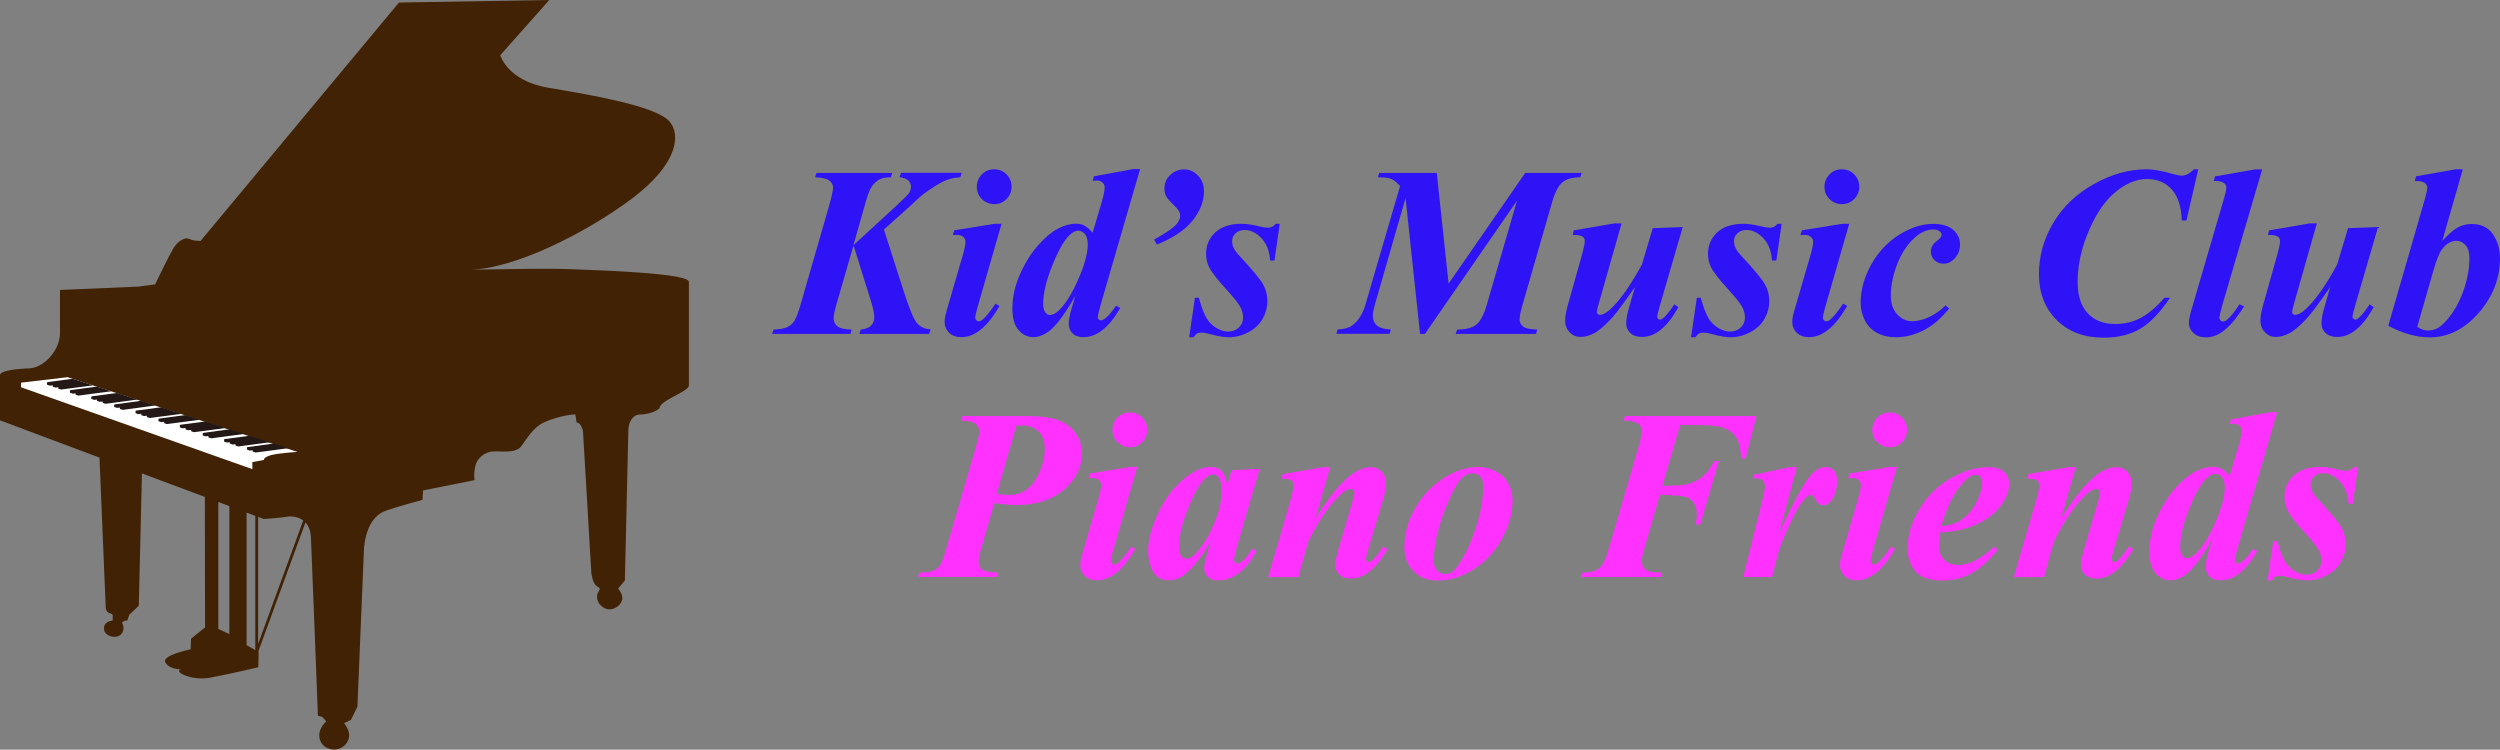
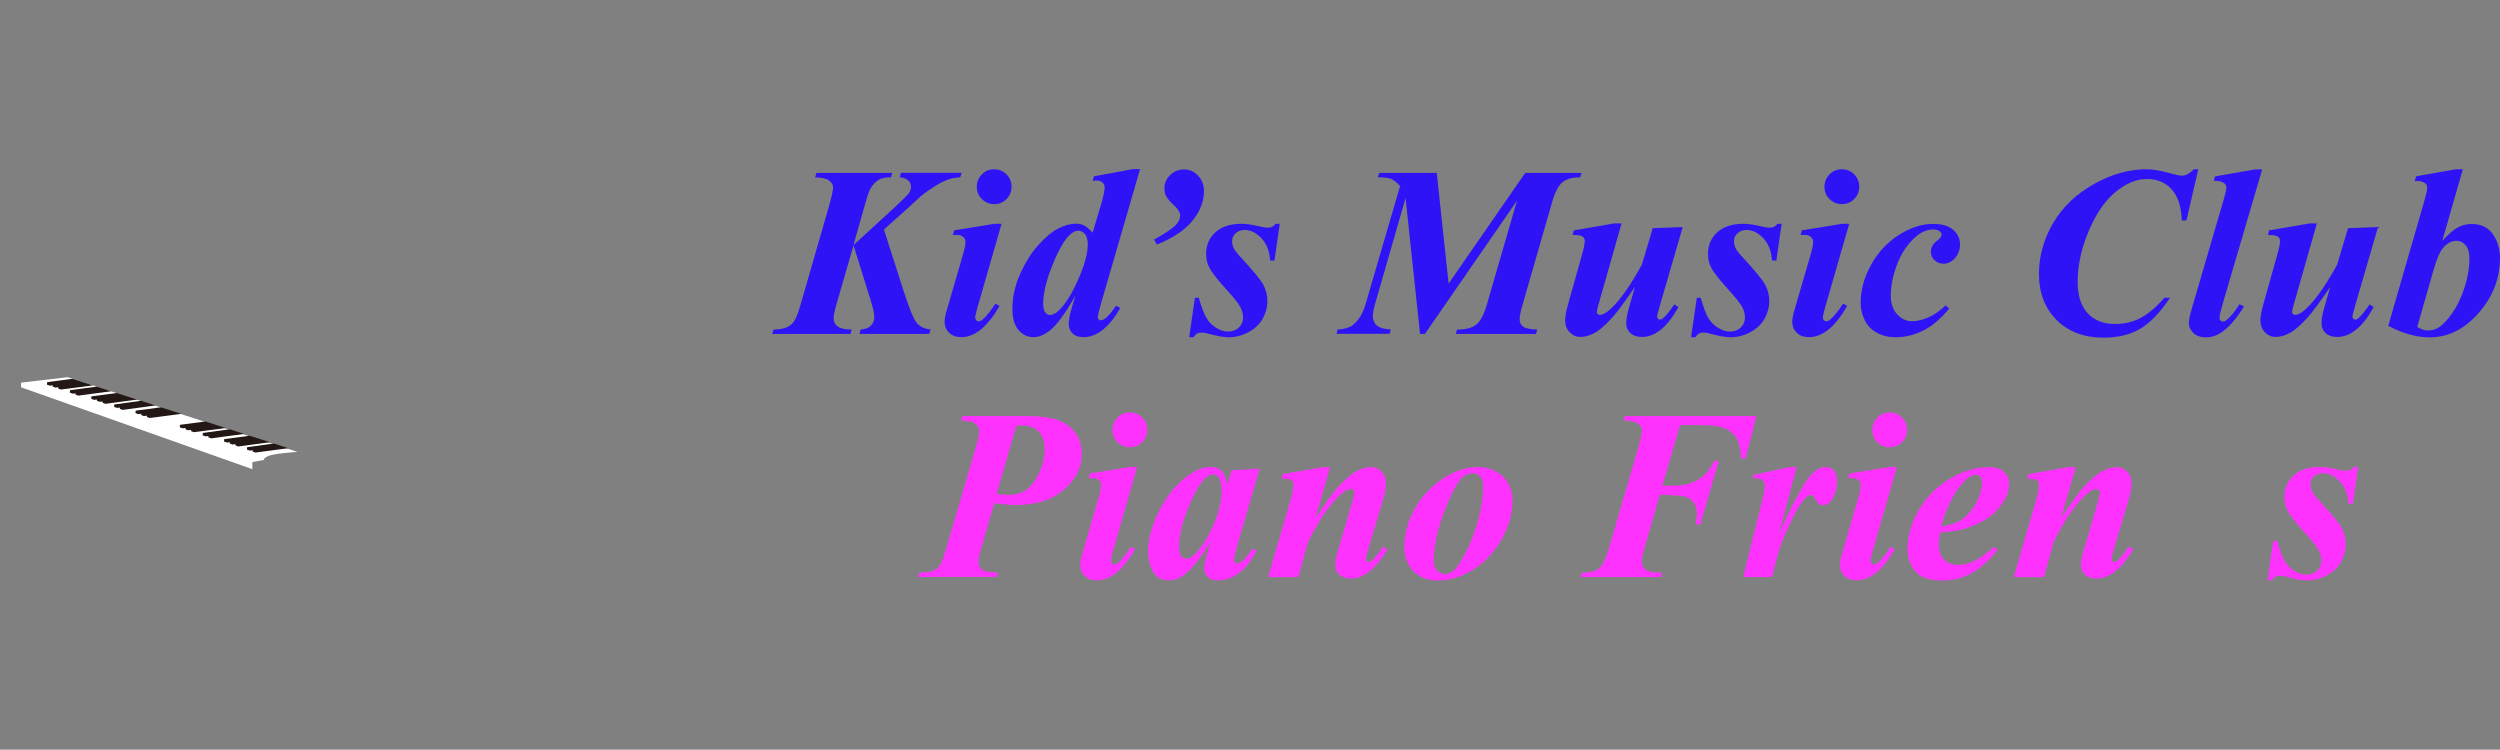
<svg xmlns="http://www.w3.org/2000/svg" version="1.1" id="レイヤー_1" x="0px" y="0px" viewBox="0 0 246.77 74" style="enable-background:new 0 0 246.77 74;" xml:space="preserve">
  <rect x="0" y="0" width="246.77" height="74" fill="#808080" stroke="none" />
  <style type="text/css">
	.st0{fill:#412204;}
	.st1{fill:#FFFFFF;}
	.st2{fill:#231815;}
	.st3{fill:#2E13F6;}
	.st4{fill:#FF31FF;}
</style>
  <g>
    <g>
-       <path class="st0" d="M56.87,26.59c-3.27-0.13-5.35-0.03-10.51,0.03c4.4-0.06,11.47-3.62,15.98-6.99c4.72-3.53,4.84-6.44,3.71-7.68    c-1.38-1.5-7.8-2.6-11.89-3.28c-4.09-0.68-4.78-3.22-4.78-3.22L54.22,0L39.38,0.25L19.79,23.79c-0.4-0.02-0.74-0.06-0.91-0.13    c-0.16-0.07-0.32-0.12-0.48-0.14c-0.53,0.1-0.98,0.46-1.32,1.05c-0.39,0.67-1.17,2.26-1.77,3.5l-1.65,0.22l-7.74,0.33    c0,0,0,2.54,0,4.27c0,1.73-1.63,3.41-3.02,3.47C1.51,36.41,0,36.6,0,37.03c0,0.43,0,4.46,0,4.46l9.82,3.68l0.62,14.9    c0,0,0.06,0.31,0.31,0.43c0.57,0.12,0.32,0.37,0.38,0.74c-0.38,0.06-0.89,0.25-0.87,0.81c0.01,0.44,0.43,0.81,1.06,0.81    c0.63,0,0.87-0.48,0.87-0.88c0-0.38-0.25-0.5-0.06-0.62c0.19-0.12,0.44-0.12,0.44-0.12l0.19-0.56l0.94-0.89l0.31-13.06l6.21,2.32    l0.02,12.88l-1.38,1.11l-0.04,1.05c0,0-2.87,0.58-2.51,1.28c0.27,0.51,0.97,0.69,1.56,0.69c-0.82,0.19,0.97,1.18,2.88,0.83    c2.22-0.42,4.75-1.03,4.75-1.03l0.03-1.52l-0.04-0.02l4.66-12.75c0.34,0.37,0.51,0.87,0.54,1.43c0.06,1.12,0.69,17.65,0.69,17.65    l0.44,0.12l0.38,0.43c0,0-0.69,0.62-0.69,1.36c0,0.74,0.5,1.36,1.38,1.42c0.88,0.06,1.51-0.62,1.57-1.3c0.06-0.68-0.5-1.3-0.5-1.3    l0.68-0.32l0.64-1.31l0.63-15.18c0,0-0.04-3.31,2.08-4.12c1.09-0.42,3.71-1.11,3.71-1.11l0.06-0.93l5.09-1.02    c0,0-0.13-0.41,0.06-1.34c0.19-0.93,1.01-1.42,1.7-1.49c0.69-0.06,2.26,0.25,2.83-0.5c0.54-0.71,1.17-1.87,2.26-2.37    c1.65-0.74,3.08-0.79,3.08-0.79s0.06,0.19,0.13,0.8c0.44,0,0.63,0.8,0.63,0.8l0.83,14.05c0,0,0.11,1.12,0.62,1.37    c0.5,0.25-0.06,0.37-0.06,0.99c0,0.62,0.57,1.24,1.26,1.24c0.38,0,1.01-0.31,1.2-0.87c0.19-0.56-0.38-1.18-0.38-1.18l0.67-0.8    l0.34-14.74c0-0.93,0.44-1.62,1.12-1.64c0.89-0.03,1.65-0.32,1.96-0.63c0.06-0.81,2.9-1.62,2.9-2.25c0-0.63,0-9.35,0-10.22    C68,27,60.01,26.71,56.87,26.59z M22.64,50.04l-1.09-0.38L22.64,50.04v12.55l-1.09-0.51V49.65v-0.1l1.09,0.41V50.04z M25.2,50.93    v13.24l-0.86-0.49V50.6l0.88,0.33H25.2z M25.48,63.56V51.02l0.56,0.21c0,0,1.82-0.12,2.53-0.26c0.58,0,1.03,0.15,1.36,0.4    L25.48,63.56z" />
-     </g>
+       </g>
    <g>
      <path class="st1" d="M29.37,44.61c0,0-1.81,0.1-2.63,0.32c-0.75,0.21-0.69,0.47-0.69,0.47l-1.14,0.21v0.7L2.08,38.23v-0.46    l4.59-0.54L29.37,44.61z" />
    </g>
    <g>
      <polygon class="st2" points="9.18,38.04 6.03,38.45 5.75,38.36 5.75,38.22 5.48,38.26 5.2,38.16 5.2,38.03 4.92,38.07 4.64,37.97     4.64,37.77 4.68,37.72 7.16,37.39   " />
      <polygon class="st2" points="10.99,38.62 7.74,39.05 7.46,38.96 7.46,38.83 7.46,38.83 7.18,38.86 6.9,38.76 6.9,38.57     6.94,38.51 9.56,38.16   " />
      <polygon class="st2" points="13.55,39.44 10.41,39.86 10.13,39.76 10.13,39.63 9.85,39.66 9.57,39.57 9.57,39.44 9.29,39.47     9.01,39.37 9.01,39.18 9.05,39.12 11.53,38.79   " />
      <polygon class="st2" points="15.36,40.02 12.11,40.46 11.83,40.36 11.83,40.23 11.83,40.23 11.55,40.26 11.27,40.17 11.27,39.97     11.31,39.92 13.93,39.56   " />
      <polygon class="st2" points="17.92,40.85 14.78,41.26 14.5,41.16 14.5,41.03 14.22,41.07 13.94,40.97 13.94,40.84 13.66,40.88     13.38,40.78 13.38,40.58 13.42,40.53 15.9,40.2   " />
-       <polygon class="st2" points="19.73,41.43 16.48,41.86 16.2,41.77 16.2,41.63 16.2,41.63 15.92,41.67 15.64,41.57 15.64,41.38     15.68,41.32 18.3,40.97   " />
      <polygon class="st2" points="22.29,42.25 19.15,42.66 18.87,42.57 18.87,42.44 18.59,42.47 18.31,42.38 18.31,42.24 18.03,42.28     17.75,42.18 17.75,41.99 17.79,41.93 20.27,41.6   " />
      <polygon class="st2" points="24.1,42.83 20.85,43.27 20.57,43.17 20.57,43.04 20.57,43.04 20.29,43.07 20.01,42.98 20.01,42.78     20.06,42.73 22.67,42.37   " />
      <polygon class="st2" points="26.66,43.65 23.52,44.07 23.24,43.97 23.24,43.84 22.96,43.88 22.68,43.78 22.68,43.65 22.4,43.68     22.12,43.59 22.12,43.39 22.16,43.34 24.64,43.01   " />
      <polygon class="st2" points="28.47,44.24 25.22,44.67 24.94,44.57 24.94,44.44 24.94,44.44 24.66,44.48 24.38,44.38 24.38,44.18     24.43,44.13 27.04,43.78   " />
    </g>
  </g>
  <g>
    <path class="st3" d="M91.71,32.96h-6.88l0.13-0.43c0.45-0.04,0.79-0.17,1.01-0.39s0.33-0.5,0.33-0.83c0-0.35-0.12-0.91-0.36-1.68   l-1.69-5.41l-1.68,5.8c-0.19,0.65-0.28,1.12-0.28,1.41c0,0.33,0.13,0.59,0.39,0.79s0.72,0.3,1.39,0.31l-0.13,0.43h-7.72l0.13-0.43   c0.62-0.02,1.08-0.1,1.38-0.25s0.55-0.38,0.73-0.69s0.39-0.91,0.64-1.79l2.67-9.25c0.3-1.06,0.46-1.74,0.46-2.03   c0-0.27-0.12-0.5-0.37-0.69s-0.71-0.3-1.4-0.33l0.13-0.43h7.48l-0.13,0.43c-0.5,0-0.88,0.07-1.15,0.22   c-0.35,0.2-0.64,0.5-0.86,0.89c-0.15,0.26-0.35,0.86-0.61,1.79l-1.08,3.8l4.14-3.8c0.8-0.74,1.25-1.19,1.35-1.34   c0.12-0.2,0.19-0.4,0.19-0.62c0-0.23-0.08-0.44-0.25-0.61s-0.46-0.29-0.87-0.34l0.13-0.43h5.99l-0.13,0.43   c-0.46,0.04-0.84,0.11-1.12,0.2c-0.38,0.12-0.82,0.34-1.31,0.64s-0.99,0.65-1.5,1.06l-1.09,1.01l-2.52,2.26l1.88,5.86   c0.61,1.93,1.08,3.07,1.42,3.42s0.77,0.54,1.31,0.57L91.71,32.96z" />
    <path class="st3" d="M98.86,22.1l-2.4,8.33c-0.13,0.48-0.2,0.79-0.2,0.94c0,0.09,0.04,0.17,0.11,0.24s0.14,0.11,0.22,0.11   c0.13,0,0.27-0.06,0.4-0.18c0.35-0.29,0.77-0.81,1.27-1.57l0.4,0.23c-1.18,2.05-2.43,3.08-3.76,3.08c-0.51,0-0.91-0.14-1.21-0.43   s-0.45-0.65-0.45-1.08c0-0.29,0.07-0.66,0.2-1.1l1.63-5.6c0.16-0.54,0.23-0.95,0.23-1.22c0-0.17-0.07-0.32-0.22-0.46   s-0.35-0.2-0.61-0.2c-0.12,0-0.26,0-0.42,0.01l0.15-0.47l3.97-0.64H98.86z M98.13,16.71c0.48,0,0.89,0.17,1.22,0.5   s0.5,0.74,0.5,1.22s-0.17,0.88-0.5,1.22s-0.74,0.5-1.22,0.5c-0.47,0-0.87-0.17-1.21-0.5s-0.5-0.74-0.5-1.22s0.17-0.88,0.5-1.22   S97.65,16.71,98.13,16.71z" />
    <path class="st3" d="M112.53,16.71l-3.81,13.11c-0.24,0.82-0.36,1.32-0.36,1.49c0,0.09,0.03,0.16,0.09,0.22s0.13,0.09,0.2,0.09   c0.13,0,0.29-0.07,0.46-0.2c0.29-0.22,0.64-0.63,1.05-1.24l0.42,0.22c-1.1,1.92-2.31,2.88-3.63,2.88c-0.47,0-0.83-0.12-1.08-0.37   s-0.38-0.56-0.38-0.94c0-0.37,0.1-0.89,0.3-1.57l0.35-1.2c-0.98,1.73-1.82,2.88-2.54,3.45c-0.55,0.42-1.08,0.63-1.59,0.63   c-0.59,0-1.08-0.24-1.48-0.71s-0.6-1.17-0.6-2.09c0-1.16,0.26-2.31,0.77-3.45s1.11-2.08,1.79-2.84s1.32-1.3,1.93-1.62   s1.22-0.49,1.81-0.49c0.3,0,0.58,0.06,0.81,0.19s0.51,0.36,0.81,0.7l0.87-2.92c0.21-0.72,0.32-1.23,0.32-1.55   c0-0.19-0.07-0.35-0.21-0.48s-0.33-0.2-0.56-0.2c-0.11,0-0.25,0.01-0.41,0.04l0.12-0.46l3.86-0.71H112.53z M107.37,24.14   c0-0.48-0.09-0.82-0.28-1.04s-0.41-0.33-0.66-0.33s-0.52,0.13-0.81,0.39c-0.55,0.5-1.13,1.51-1.74,3.02s-0.91,2.78-0.91,3.81   c0,0.38,0.07,0.65,0.2,0.83s0.28,0.27,0.45,0.27c0.27,0,0.55-0.12,0.82-0.38c0.66-0.59,1.32-1.62,1.96-3.06   S107.37,25.03,107.37,24.14z" />
    <path class="st3" d="M114.19,24.14l-0.27-0.49c1.2-0.67,1.94-1.19,2.23-1.55c0.23-0.27,0.34-0.54,0.34-0.82   c0-0.3-0.2-0.64-0.6-1.01s-0.67-0.69-0.8-0.94c-0.1-0.2-0.15-0.45-0.15-0.75c0-0.51,0.19-0.95,0.57-1.31s0.84-0.55,1.38-0.55   c0.52,0,0.98,0.21,1.37,0.62s0.58,0.93,0.58,1.55c0,0.98-0.37,1.94-1.12,2.88S115.78,23.5,114.19,24.14z" />
-     <path class="st3" d="M126.32,22.1l-0.52,3.62h-0.43c-0.06-0.94-0.35-1.68-0.86-2.21s-1.06-0.81-1.65-0.81   c-0.36,0-0.66,0.11-0.89,0.32s-0.35,0.46-0.35,0.76c0,0.25,0.05,0.48,0.15,0.7s0.33,0.52,0.68,0.89c1.23,1.33,1.98,2.24,2.25,2.74   s0.4,1.04,0.4,1.61c0,0.62-0.16,1.2-0.47,1.75s-0.78,0.99-1.4,1.32s-1.27,0.5-1.94,0.5c-0.45,0-1.01-0.09-1.68-0.27   c-0.44-0.12-0.77-0.19-0.98-0.19c-0.2,0-0.35,0.03-0.46,0.09s-0.23,0.18-0.36,0.37h-0.43l0.57-3.9h0.38   c0.27,0.95,0.53,1.62,0.77,2.02s0.56,0.72,0.96,0.96s0.78,0.36,1.15,0.36c0.43,0,0.79-0.13,1.07-0.4s0.42-0.59,0.42-0.97   c0-0.37-0.09-0.72-0.28-1.07s-0.61-0.88-1.27-1.61c-0.91-0.99-1.52-1.76-1.8-2.3c-0.2-0.39-0.3-0.84-0.3-1.34   c0-0.84,0.31-1.55,0.92-2.11s1.47-0.84,2.58-0.84c0.48,0,1.08,0.09,1.78,0.26c0.35,0.09,0.63,0.13,0.84,0.13   c0.3,0,0.55-0.13,0.74-0.39H126.32z" />
+     <path class="st3" d="M126.32,22.1l-0.52,3.62h-0.43c-0.06-0.94-0.35-1.68-0.86-2.21s-1.06-0.81-1.65-0.81   c-0.36,0-0.66,0.11-0.89,0.32s-0.35,0.46-0.35,0.76c0,0.25,0.05,0.48,0.15,0.7s0.33,0.52,0.68,0.89c1.23,1.33,1.98,2.24,2.25,2.74   s0.4,1.04,0.4,1.61c0,0.62-0.16,1.2-0.47,1.75s-0.78,0.99-1.4,1.32s-1.27,0.5-1.94,0.5c-0.45,0-1.01-0.09-1.68-0.27   c-0.44-0.12-0.77-0.19-0.98-0.19c-0.2,0-0.35,0.03-0.46,0.09s-0.23,0.18-0.36,0.37h-0.43l0.57-3.9h0.38   c0.27,0.95,0.53,1.62,0.77,2.02s0.56,0.72,0.96,0.96s0.78,0.36,1.15,0.36c0.43,0,0.79-0.13,1.07-0.4s0.42-0.59,0.42-0.97   c0-0.37-0.09-0.72-0.28-1.07s-0.61-0.88-1.27-1.61c-0.91-0.99-1.52-1.76-1.8-2.3c-0.2-0.39-0.3-0.84-0.3-1.34   c0-0.84,0.31-1.55,0.92-2.11s1.47-0.84,2.58-0.84c0.48,0,1.08,0.09,1.78,0.26c0.35,0.09,0.63,0.13,0.84,0.13   c0.3,0,0.55-0.13,0.74-0.39H126.32" />
    <path class="st3" d="M141.82,17.07l1.17,10.92l7.56-10.92h5.57l-0.14,0.43c-0.77,0-1.35,0.16-1.75,0.49s-0.74,0.98-1.02,1.95   l-2.93,10.17c-0.19,0.64-0.28,1.12-0.28,1.43c0,0.29,0.12,0.52,0.35,0.7s0.7,0.27,1.38,0.29l-0.11,0.43h-7.93l0.14-0.43   c0.85,0,1.48-0.16,1.89-0.49s0.75-0.97,1.03-1.93l2.99-10.3l-9.09,13.15h-0.48l-1.43-13.41l-3.04,10.56   c-0.12,0.43-0.19,0.79-0.19,1.08c0,0.39,0.13,0.71,0.4,0.94s0.73,0.37,1.38,0.39l-0.12,0.43h-5.25l0.11-0.43   c0.63-0.02,1.12-0.16,1.45-0.4c0.59-0.44,1.02-1.11,1.29-2.02l3.43-11.74c-0.33-0.36-0.62-0.59-0.88-0.7s-0.7-0.16-1.32-0.16   l0.14-0.43H141.82z" />
    <path class="st3" d="M160.05,22.1l-2.27,7.97c-0.11,0.37-0.16,0.62-0.16,0.76c0,0.07,0.03,0.12,0.08,0.16   c0.06,0.06,0.14,0.09,0.22,0.09c0.36,0,0.84-0.32,1.44-0.96c0.86-0.93,1.76-2.27,2.71-4.01l1.07-3.59l2.96-0.11l-2.25,7.73   c-0.19,0.66-0.28,1.03-0.28,1.12c0,0.06,0.03,0.13,0.09,0.19s0.12,0.1,0.18,0.1c0.11,0,0.21-0.05,0.32-0.14   c0.28-0.23,0.65-0.68,1.11-1.37l0.4,0.28c-1.09,1.96-2.28,2.94-3.59,2.94c-0.48,0-0.87-0.12-1.14-0.37s-0.42-0.57-0.42-0.97   c0-0.42,0.1-0.96,0.29-1.61l0.57-1.98c-1.02,1.48-1.75,2.47-2.21,2.99c-0.7,0.77-1.29,1.29-1.78,1.55s-0.94,0.39-1.38,0.39   c-0.41,0-0.77-0.15-1.07-0.46s-0.45-0.69-0.45-1.16c0-0.4,0.1-0.93,0.29-1.61l1.32-4.69c0.22-0.77,0.33-1.28,0.33-1.55   c0-0.12-0.03-0.22-0.09-0.31s-0.17-0.16-0.31-0.21s-0.41-0.08-0.8-0.08l0.12-0.45l4-0.69H160.05z" />
    <path class="st3" d="M175.86,22.1l-0.52,3.62h-0.43c-0.06-0.94-0.35-1.68-0.86-2.21s-1.06-0.81-1.65-0.81   c-0.36,0-0.66,0.11-0.89,0.32s-0.35,0.46-0.35,0.76c0,0.25,0.05,0.48,0.15,0.7s0.33,0.52,0.68,0.89c1.23,1.33,1.98,2.24,2.25,2.74   s0.4,1.04,0.4,1.61c0,0.62-0.16,1.2-0.47,1.75s-0.78,0.99-1.4,1.32s-1.27,0.5-1.94,0.5c-0.45,0-1.01-0.09-1.68-0.27   c-0.44-0.12-0.77-0.19-0.98-0.19c-0.2,0-0.35,0.03-0.46,0.09s-0.23,0.18-0.36,0.37h-0.43l0.57-3.9h0.38   c0.27,0.95,0.53,1.62,0.77,2.02s0.56,0.72,0.96,0.96s0.78,0.36,1.15,0.36c0.43,0,0.79-0.13,1.07-0.4s0.42-0.59,0.42-0.97   c0-0.37-0.09-0.72-0.28-1.07s-0.61-0.88-1.27-1.61c-0.91-0.99-1.52-1.76-1.8-2.3c-0.2-0.39-0.3-0.84-0.3-1.34   c0-0.84,0.31-1.55,0.92-2.11s1.47-0.84,2.58-0.84c0.48,0,1.08,0.09,1.78,0.26c0.35,0.09,0.63,0.13,0.84,0.13   c0.3,0,0.55-0.13,0.74-0.39H175.86z" />
    <path class="st3" d="M182.53,22.1l-2.4,8.33c-0.13,0.48-0.2,0.79-0.2,0.94c0,0.09,0.04,0.17,0.11,0.24s0.14,0.11,0.22,0.11   c0.13,0,0.27-0.06,0.4-0.18c0.35-0.29,0.77-0.81,1.27-1.57l0.4,0.23c-1.18,2.05-2.43,3.08-3.76,3.08c-0.51,0-0.91-0.14-1.21-0.43   s-0.45-0.65-0.45-1.08c0-0.29,0.07-0.66,0.2-1.1l1.63-5.6c0.16-0.54,0.23-0.95,0.23-1.22c0-0.17-0.07-0.32-0.22-0.46   s-0.35-0.2-0.61-0.2c-0.12,0-0.26,0-0.42,0.01l0.15-0.47l3.97-0.64H182.53z M181.8,16.71c0.48,0,0.89,0.17,1.22,0.5   s0.5,0.74,0.5,1.22s-0.17,0.88-0.5,1.22s-0.74,0.5-1.22,0.5c-0.47,0-0.87-0.17-1.21-0.5s-0.5-0.74-0.5-1.22s0.17-0.88,0.5-1.22   S181.33,16.71,181.8,16.71z" />
    <path class="st3" d="M192.05,30.14l0.35,0.32c-0.76,0.91-1.5,1.57-2.24,1.99c-0.98,0.56-1.99,0.84-3.04,0.84   c-0.7,0-1.33-0.15-1.87-0.45s-0.94-0.72-1.2-1.27s-0.39-1.1-0.39-1.67c0-1.28,0.35-2.54,1.04-3.78s1.61-2.22,2.75-2.94   s2.26-1.08,3.36-1.08c0.88,0,1.55,0.2,1.99,0.59s0.67,0.88,0.67,1.45c0,0.52-0.17,0.97-0.5,1.34s-0.71,0.55-1.12,0.55   c-0.36,0-0.66-0.12-0.9-0.35s-0.36-0.51-0.36-0.83c0-0.42,0.21-0.79,0.63-1.1c0.29-0.22,0.43-0.41,0.43-0.57   c0-0.14-0.06-0.25-0.18-0.34c-0.16-0.12-0.36-0.19-0.61-0.19c-0.66,0-1.27,0.27-1.85,0.8c-0.77,0.7-1.35,1.59-1.76,2.67   s-0.61,2.1-0.61,3.07c0,0.77,0.21,1.38,0.62,1.83s0.91,0.69,1.48,0.69c0.5,0,1.04-0.13,1.62-0.39S191.53,30.66,192.05,30.14z" />
    <path class="st3" d="M216.99,16.71l-1.17,5.05h-0.46c-0.05-1.38-0.39-2.4-1.01-3.08s-1.43-1.01-2.43-1.01   c-1.08,0-2.15,0.46-3.22,1.38s-1.98,2.33-2.72,4.23c-0.6,1.54-0.9,3.06-0.9,4.56c0,1.34,0.33,2.37,0.99,3.08s1.56,1.06,2.71,1.06   c0.93,0,1.78-0.2,2.54-0.61s1.54-1.07,2.32-1.98h0.56c-0.97,1.45-1.95,2.47-2.94,3.06s-2.2,0.88-3.63,0.88   c-1.91,0-3.46-0.58-4.62-1.74s-1.75-2.67-1.75-4.54c0-1.75,0.46-3.42,1.39-5.01s2.27-2.88,4.01-3.86s3.48-1.47,5.21-1.47   c0.66,0,1.47,0.14,2.45,0.42c0.5,0.14,0.85,0.21,1.04,0.21c0.39,0,0.79-0.21,1.18-0.63H216.99z" />
    <path class="st3" d="M223.3,16.71l-3.88,13.2c-0.23,0.78-0.34,1.27-0.34,1.46c0,0.1,0.03,0.19,0.1,0.26s0.14,0.11,0.22,0.11   c0.14,0,0.27-0.05,0.4-0.16c0.38-0.3,0.79-0.82,1.25-1.55l0.46,0.21c-0.74,1.19-1.47,2.04-2.19,2.54   c-0.49,0.34-1.02,0.52-1.57,0.52c-0.52,0-0.93-0.14-1.23-0.42s-0.46-0.61-0.46-1c0-0.29,0.09-0.75,0.28-1.39l3.16-10.8   c0.17-0.59,0.26-0.99,0.26-1.18c0-0.19-0.08-0.34-0.25-0.45c-0.22-0.16-0.55-0.22-1-0.2l0.13-0.45l3.95-0.69H223.3z" />
    <path class="st3" d="M228.68,22.1l-2.27,7.97c-0.11,0.37-0.16,0.62-0.16,0.76c0,0.07,0.03,0.12,0.08,0.16   c0.06,0.06,0.14,0.09,0.22,0.09c0.36,0,0.84-0.32,1.44-0.96c0.86-0.93,1.76-2.27,2.71-4.01l1.07-3.59l2.96-0.11l-2.25,7.73   c-0.19,0.66-0.28,1.03-0.28,1.12c0,0.06,0.03,0.13,0.09,0.19s0.12,0.1,0.18,0.1c0.11,0,0.21-0.05,0.32-0.14   c0.28-0.23,0.65-0.68,1.11-1.37l0.4,0.28c-1.09,1.96-2.28,2.94-3.59,2.94c-0.48,0-0.87-0.12-1.14-0.37s-0.42-0.57-0.42-0.97   c0-0.42,0.1-0.96,0.29-1.61l0.57-1.98c-1.02,1.48-1.75,2.47-2.21,2.99c-0.7,0.77-1.29,1.29-1.78,1.55s-0.94,0.39-1.38,0.39   c-0.41,0-0.77-0.15-1.07-0.46s-0.45-0.69-0.45-1.16c0-0.4,0.1-0.93,0.29-1.61l1.32-4.69c0.22-0.77,0.33-1.28,0.33-1.55   c0-0.12-0.03-0.22-0.09-0.31s-0.17-0.16-0.31-0.21s-0.41-0.08-0.8-0.08l0.12-0.45l4-0.69H228.68z" />
    <path class="st3" d="M243.1,16.71l-2.03,7.07c0.62-0.67,1.13-1.12,1.55-1.34s0.86-0.33,1.35-0.33c0.94,0,1.64,0.34,2.1,1.01   s0.7,1.46,0.7,2.34c0,2.11-0.77,3.99-2.3,5.65c-1.36,1.46-2.91,2.19-4.64,2.19c-1.29,0-2.65-0.38-4.09-1.14l3.59-12.43   c0.17-0.59,0.26-0.99,0.26-1.21c0-0.19-0.08-0.34-0.23-0.45c-0.22-0.16-0.55-0.22-1-0.2l0.13-0.47l3.91-0.69H243.1z M238.6,32.27   c0.37,0.23,0.7,0.35,1,0.35c0.41,0,0.76-0.08,1.04-0.25c0.45-0.27,0.91-0.75,1.4-1.44s0.9-1.54,1.22-2.52s0.49-1.96,0.49-2.94   c0-0.55-0.12-0.98-0.38-1.27s-0.54-0.43-0.87-0.43c-0.55,0-1.02,0.27-1.43,0.8c-0.27,0.34-0.57,1.07-0.89,2.19L238.6,32.27z" />
    <path class="st4" d="M98.15,49.66l-1.29,4.43c-0.18,0.62-0.27,1.07-0.27,1.32c0,0.36,0.12,0.63,0.35,0.81s0.77,0.28,1.59,0.3   l-0.15,0.43h-7.76l0.13-0.43c0.66-0.01,1.12-0.07,1.39-0.19s0.5-0.32,0.68-0.59c0.13-0.18,0.33-0.73,0.6-1.65L96.36,44   c0.2-0.67,0.3-1.15,0.3-1.44s-0.13-0.53-0.39-0.73s-0.73-0.31-1.41-0.32L95,41.07h6.29c1.73,0,2.97,0.22,3.73,0.66   c1.17,0.69,1.76,1.72,1.76,3.09c0,1.33-0.58,2.5-1.75,3.51s-2.74,1.52-4.72,1.52C99.72,49.85,99,49.79,98.15,49.66z M98.38,48.76   c0.51,0.06,0.93,0.09,1.27,0.09c1.08,0,1.93-0.49,2.54-1.48s0.93-2.01,0.93-3.08c0-0.73-0.2-1.29-0.6-1.69s-0.95-0.6-1.65-0.6   c-0.15,0-0.33,0.01-0.55,0.02L98.38,48.76z" />
    <path class="st4" d="M112.25,46.1l-2.4,8.33c-0.13,0.48-0.2,0.79-0.2,0.94c0,0.09,0.04,0.17,0.11,0.24s0.14,0.11,0.22,0.11   c0.13,0,0.27-0.06,0.4-0.18c0.35-0.29,0.77-0.81,1.27-1.57l0.4,0.23c-1.18,2.05-2.43,3.08-3.76,3.08c-0.51,0-0.91-0.14-1.21-0.43   s-0.45-0.65-0.45-1.08c0-0.29,0.07-0.66,0.2-1.1l1.63-5.6c0.16-0.54,0.23-0.95,0.23-1.22c0-0.17-0.07-0.32-0.22-0.46   s-0.35-0.2-0.61-0.2c-0.12,0-0.26,0-0.42,0.01l0.15-0.47l3.97-0.64H112.25z M111.52,40.71c0.48,0,0.89,0.17,1.22,0.5   s0.5,0.74,0.5,1.22s-0.17,0.88-0.5,1.22s-0.74,0.5-1.22,0.5c-0.47,0-0.87-0.17-1.21-0.5s-0.5-0.74-0.5-1.22s0.17-0.88,0.5-1.22   S111.04,40.71,111.52,40.71z" />
    <path class="st4" d="M124.34,46.26l-2.27,7.79l-0.23,0.95c-0.02,0.12-0.04,0.2-0.04,0.26c0,0.09,0.03,0.18,0.1,0.25   s0.13,0.11,0.21,0.11c0.16,0,0.39-0.12,0.68-0.38c0.12-0.1,0.4-0.46,0.84-1.08l0.41,0.21c-0.55,1.02-1.15,1.76-1.78,2.22   s-1.31,0.7-2.03,0.7c-0.45,0-0.79-0.12-1.02-0.35s-0.35-0.52-0.35-0.87c0-0.3,0.12-0.87,0.38-1.7l0.28-0.95   c-0.91,1.55-1.78,2.66-2.61,3.3c-0.48,0.38-1,0.56-1.55,0.56c-0.72,0-1.24-0.29-1.56-0.88s-0.48-1.26-0.48-2   c0-1.1,0.34-2.37,1.01-3.79s1.55-2.57,2.65-3.44c0.9-0.72,1.74-1.08,2.53-1.08c0.44,0,0.79,0.13,1.05,0.38s0.46,0.72,0.59,1.39   l0.42-1.44L124.34,46.26z M120.59,48.49c0-0.63-0.1-1.09-0.29-1.37c-0.14-0.2-0.33-0.29-0.57-0.29s-0.49,0.12-0.75,0.35   c-0.52,0.48-1.09,1.47-1.69,2.95s-0.91,2.76-0.91,3.84c0,0.41,0.07,0.71,0.21,0.9s0.29,0.28,0.45,0.28c0.35,0,0.71-0.2,1.07-0.61   c0.52-0.58,0.98-1.29,1.39-2.12C120.22,50.94,120.59,49.63,120.59,48.49z" />
    <path class="st4" d="M131.3,46.1l-1.45,5.03c0.98-1.47,1.71-2.47,2.19-3.01c0.71-0.78,1.32-1.31,1.84-1.59s1-0.42,1.45-0.42   c0.41,0,0.75,0.15,1.04,0.45s0.43,0.69,0.43,1.18c0,0.44-0.09,0.97-0.28,1.59l-1.5,5c-0.12,0.44-0.19,0.72-0.19,0.86   c0,0.08,0.03,0.15,0.09,0.21s0.12,0.09,0.18,0.09c0.08,0,0.16-0.03,0.25-0.09c0.27-0.23,0.55-0.55,0.83-0.96   c0.07-0.11,0.18-0.27,0.34-0.49l0.45,0.27c-1.15,1.93-2.36,2.89-3.62,2.89c-0.48,0-0.86-0.12-1.14-0.38s-0.41-0.56-0.41-0.94   c0-0.33,0.09-0.82,0.28-1.46l1.46-5c0.1-0.33,0.15-0.57,0.15-0.73c0-0.09-0.04-0.16-0.11-0.23s-0.15-0.1-0.25-0.1   c-0.3,0-0.66,0.2-1.08,0.61c-1.08,1.03-2.12,2.57-3.13,4.61l-0.96,3.48h-2.99l2.19-7.52c0.21-0.74,0.32-1.27,0.32-1.58   c0-0.13-0.03-0.24-0.09-0.33s-0.16-0.16-0.3-0.21s-0.41-0.08-0.8-0.08l0.13-0.45l3.95-0.69H131.3z" />
    <path class="st4" d="M145.91,46.1c0.62,0,1.2,0.14,1.74,0.43s0.95,0.68,1.23,1.19s0.42,1.07,0.42,1.69c0,1.27-0.35,2.53-1.06,3.8   s-1.64,2.26-2.79,2.99s-2.32,1.1-3.49,1.1c-1.06,0-1.88-0.32-2.47-0.95s-0.87-1.41-0.87-2.32c0-1.09,0.22-2.1,0.65-3.05   s0.98-1.78,1.65-2.48s1.44-1.28,2.3-1.72S144.98,46.1,145.91,46.1z M145.43,46.72c-0.41,0-0.76,0.12-1.03,0.36   c-0.55,0.49-1.16,1.64-1.85,3.45s-1.03,3.44-1.03,4.89c0,0.36,0.11,0.66,0.33,0.89s0.48,0.35,0.77,0.35c0.3,0,0.57-0.09,0.81-0.28   c0.34-0.28,0.77-0.91,1.27-1.89s0.91-2.06,1.23-3.25s0.48-2.27,0.48-3.25c0-0.41-0.1-0.72-0.29-0.94S145.69,46.72,145.43,46.72z" />
    <path class="st4" d="M165.84,41.96l-1.76,6c1.2-0.02,1.97-0.06,2.33-0.14c0.59-0.12,1.12-0.37,1.59-0.74s0.88-0.9,1.2-1.58h0.46   l-1.82,6.27h-0.47c0.08-0.41,0.12-0.73,0.12-0.97c0-0.48-0.1-0.87-0.3-1.16s-0.46-0.49-0.77-0.59s-1.17-0.17-2.58-0.21l-1.43,4.96   l-0.28,1c-0.04,0.2-0.06,0.39-0.06,0.57c0,0.27,0.05,0.49,0.16,0.64s0.28,0.28,0.51,0.37s0.68,0.14,1.34,0.15l-0.13,0.43h-7.93   l0.13-0.43c0.77,0,1.32-0.14,1.68-0.43s0.67-0.91,0.95-1.87l2.84-9.73c0.3-1.02,0.45-1.68,0.47-1.97c-0.02-0.27-0.14-0.51-0.38-0.7   s-0.71-0.3-1.44-0.33l0.12-0.43h12.98l-1.07,4.2h-0.43c-0.05-0.88-0.18-1.53-0.41-1.95s-0.6-0.76-1.12-1s-1.35-0.36-2.49-0.36   H165.84z" />
    <path class="st4" d="M177.36,46.1l-1.77,6.59c1.45-3.21,2.55-5.19,3.28-5.93c0.43-0.44,0.88-0.66,1.36-0.66   c0.33,0,0.59,0.12,0.8,0.36s0.3,0.58,0.3,1.01c0,0.76-0.18,1.39-0.55,1.91c-0.23,0.33-0.5,0.49-0.79,0.49   c-0.31,0-0.55-0.14-0.7-0.43s-0.27-0.46-0.33-0.51s-0.13-0.08-0.2-0.08c-0.08,0-0.16,0.02-0.25,0.07c-0.17,0.09-0.4,0.32-0.67,0.69   s-0.62,0.97-1.03,1.82s-0.72,1.57-0.95,2.16s-0.54,1.71-0.95,3.37h-2.84l1.93-7.77c0.14-0.58,0.21-0.96,0.21-1.15   c0-0.21-0.04-0.38-0.11-0.49s-0.18-0.2-0.3-0.26s-0.4-0.08-0.8-0.08l0.11-0.34l3.54-0.77H177.36z" />
    <path class="st4" d="M187.24,46.1l-2.4,8.33c-0.13,0.48-0.2,0.79-0.2,0.94c0,0.09,0.04,0.17,0.11,0.24s0.14,0.11,0.22,0.11   c0.13,0,0.27-0.06,0.4-0.18c0.35-0.29,0.77-0.81,1.27-1.57l0.4,0.23c-1.18,2.05-2.43,3.08-3.76,3.08c-0.51,0-0.91-0.14-1.21-0.43   s-0.45-0.65-0.45-1.08c0-0.29,0.07-0.66,0.2-1.1l1.63-5.6c0.16-0.54,0.23-0.95,0.23-1.22c0-0.17-0.07-0.32-0.22-0.46   s-0.35-0.2-0.61-0.2c-0.12,0-0.26,0-0.42,0.01l0.15-0.47l3.97-0.64H187.24z M186.52,40.71c0.48,0,0.89,0.17,1.22,0.5   s0.5,0.74,0.5,1.22s-0.17,0.88-0.5,1.22s-0.74,0.5-1.22,0.5c-0.47,0-0.87-0.17-1.21-0.5s-0.5-0.74-0.5-1.22s0.17-0.88,0.5-1.22   S186.04,40.71,186.52,40.71z" />
    <path class="st4" d="M191.49,52.57c-0.07,0.51-0.11,0.93-0.11,1.25c0,0.59,0.17,1.05,0.51,1.41s0.79,0.53,1.37,0.53   c0.55,0,1.1-0.13,1.65-0.4s1.19-0.73,1.92-1.39l0.35,0.32c-0.9,1.09-1.77,1.86-2.62,2.32s-1.79,0.69-2.82,0.69   c-1.3,0-2.21-0.31-2.71-0.94s-0.75-1.35-0.75-2.17c0-1.28,0.37-2.56,1.12-3.84s1.76-2.31,3.05-3.08s2.58-1.16,3.87-1.16   c0.66,0,1.15,0.16,1.49,0.47s0.5,0.71,0.5,1.18c0,0.57-0.16,1.12-0.49,1.66c-0.45,0.73-1.02,1.33-1.71,1.78s-1.46,0.79-2.31,1.03   C193.22,52.37,192.45,52.49,191.49,52.57z M191.6,51.96c0.69-0.1,1.22-0.24,1.6-0.42s0.75-0.46,1.11-0.84s0.68-0.88,0.94-1.46   s0.4-1.14,0.4-1.66c0-0.22-0.06-0.39-0.18-0.52s-0.28-0.19-0.46-0.19c-0.38,0-0.8,0.26-1.27,0.79   C192.88,48.61,192.17,50.04,191.6,51.96z" />
    <path class="st4" d="M204.9,46.1l-1.45,5.03c0.98-1.47,1.71-2.47,2.19-3.01c0.71-0.78,1.32-1.31,1.84-1.59s1-0.42,1.45-0.42   c0.41,0,0.75,0.15,1.04,0.45s0.43,0.69,0.43,1.18c0,0.44-0.09,0.97-0.28,1.59l-1.5,5c-0.12,0.44-0.19,0.72-0.19,0.86   c0,0.08,0.03,0.15,0.09,0.21s0.12,0.09,0.18,0.09c0.08,0,0.16-0.03,0.25-0.09c0.27-0.23,0.55-0.55,0.83-0.96   c0.07-0.11,0.18-0.27,0.34-0.49l0.45,0.27c-1.15,1.93-2.36,2.89-3.62,2.89c-0.48,0-0.86-0.12-1.14-0.38s-0.41-0.56-0.41-0.94   c0-0.33,0.09-0.82,0.28-1.46l1.46-5c0.1-0.33,0.15-0.57,0.15-0.73c0-0.09-0.04-0.16-0.11-0.23s-0.15-0.1-0.25-0.1   c-0.3,0-0.66,0.2-1.08,0.61c-1.08,1.03-2.12,2.57-3.13,4.61l-0.96,3.48h-2.99l2.19-7.52c0.21-0.74,0.32-1.27,0.32-1.58   c0-0.13-0.03-0.24-0.09-0.33s-0.16-0.16-0.3-0.21s-0.41-0.08-0.8-0.08l0.13-0.45l3.95-0.69H204.9z" />
-     <path class="st4" d="M224.76,40.71l-3.81,13.11c-0.24,0.82-0.36,1.32-0.36,1.49c0,0.09,0.03,0.16,0.09,0.22s0.13,0.09,0.2,0.09   c0.13,0,0.29-0.07,0.46-0.2c0.29-0.22,0.64-0.63,1.05-1.24l0.42,0.22c-1.1,1.92-2.31,2.88-3.63,2.88c-0.47,0-0.83-0.12-1.08-0.37   s-0.38-0.56-0.38-0.94c0-0.37,0.1-0.89,0.3-1.57l0.35-1.2c-0.98,1.73-1.82,2.88-2.54,3.45c-0.55,0.42-1.08,0.63-1.59,0.63   c-0.59,0-1.08-0.24-1.48-0.71s-0.6-1.17-0.6-2.09c0-1.16,0.26-2.31,0.77-3.45s1.11-2.08,1.79-2.84s1.32-1.3,1.93-1.62   s1.22-0.49,1.81-0.49c0.3,0,0.58,0.06,0.81,0.19s0.51,0.36,0.81,0.7l0.87-2.92c0.21-0.72,0.32-1.23,0.32-1.55   c0-0.19-0.07-0.35-0.21-0.48s-0.33-0.2-0.56-0.2c-0.11,0-0.25,0.01-0.41,0.04l0.12-0.46l3.86-0.71H224.76z M219.6,48.14   c0-0.48-0.09-0.82-0.28-1.04s-0.41-0.33-0.66-0.33s-0.52,0.13-0.81,0.39c-0.55,0.5-1.13,1.51-1.74,3.02s-0.91,2.78-0.91,3.81   c0,0.38,0.07,0.65,0.2,0.83s0.28,0.27,0.45,0.27c0.27,0,0.55-0.12,0.82-0.38c0.66-0.59,1.32-1.62,1.96-3.06   S219.6,49.03,219.6,48.14z" />
    <path class="st4" d="M232.76,46.1l-0.52,3.62h-0.43c-0.06-0.94-0.35-1.68-0.86-2.21s-1.06-0.81-1.65-0.81   c-0.36,0-0.66,0.11-0.89,0.32s-0.35,0.46-0.35,0.76c0,0.25,0.05,0.48,0.15,0.7s0.33,0.52,0.68,0.89c1.23,1.33,1.98,2.24,2.25,2.74   s0.4,1.04,0.4,1.61c0,0.62-0.16,1.2-0.47,1.75s-0.78,0.99-1.4,1.32s-1.27,0.5-1.94,0.5c-0.45,0-1.01-0.09-1.68-0.27   c-0.44-0.12-0.77-0.19-0.98-0.19c-0.2,0-0.35,0.03-0.46,0.09s-0.23,0.18-0.36,0.37h-0.43l0.57-3.9h0.38   c0.27,0.95,0.53,1.62,0.77,2.02s0.56,0.72,0.96,0.96s0.78,0.36,1.15,0.36c0.43,0,0.79-0.13,1.07-0.4s0.42-0.59,0.42-0.97   c0-0.37-0.09-0.72-0.28-1.07s-0.61-0.88-1.27-1.61c-0.91-0.99-1.52-1.76-1.8-2.3c-0.2-0.39-0.3-0.84-0.3-1.34   c0-0.84,0.31-1.55,0.92-2.11s1.47-0.84,2.58-0.84c0.48,0,1.08,0.09,1.78,0.26c0.35,0.09,0.63,0.13,0.84,0.13   c0.3,0,0.55-0.13,0.74-0.39H232.76z" />
  </g>
</svg>